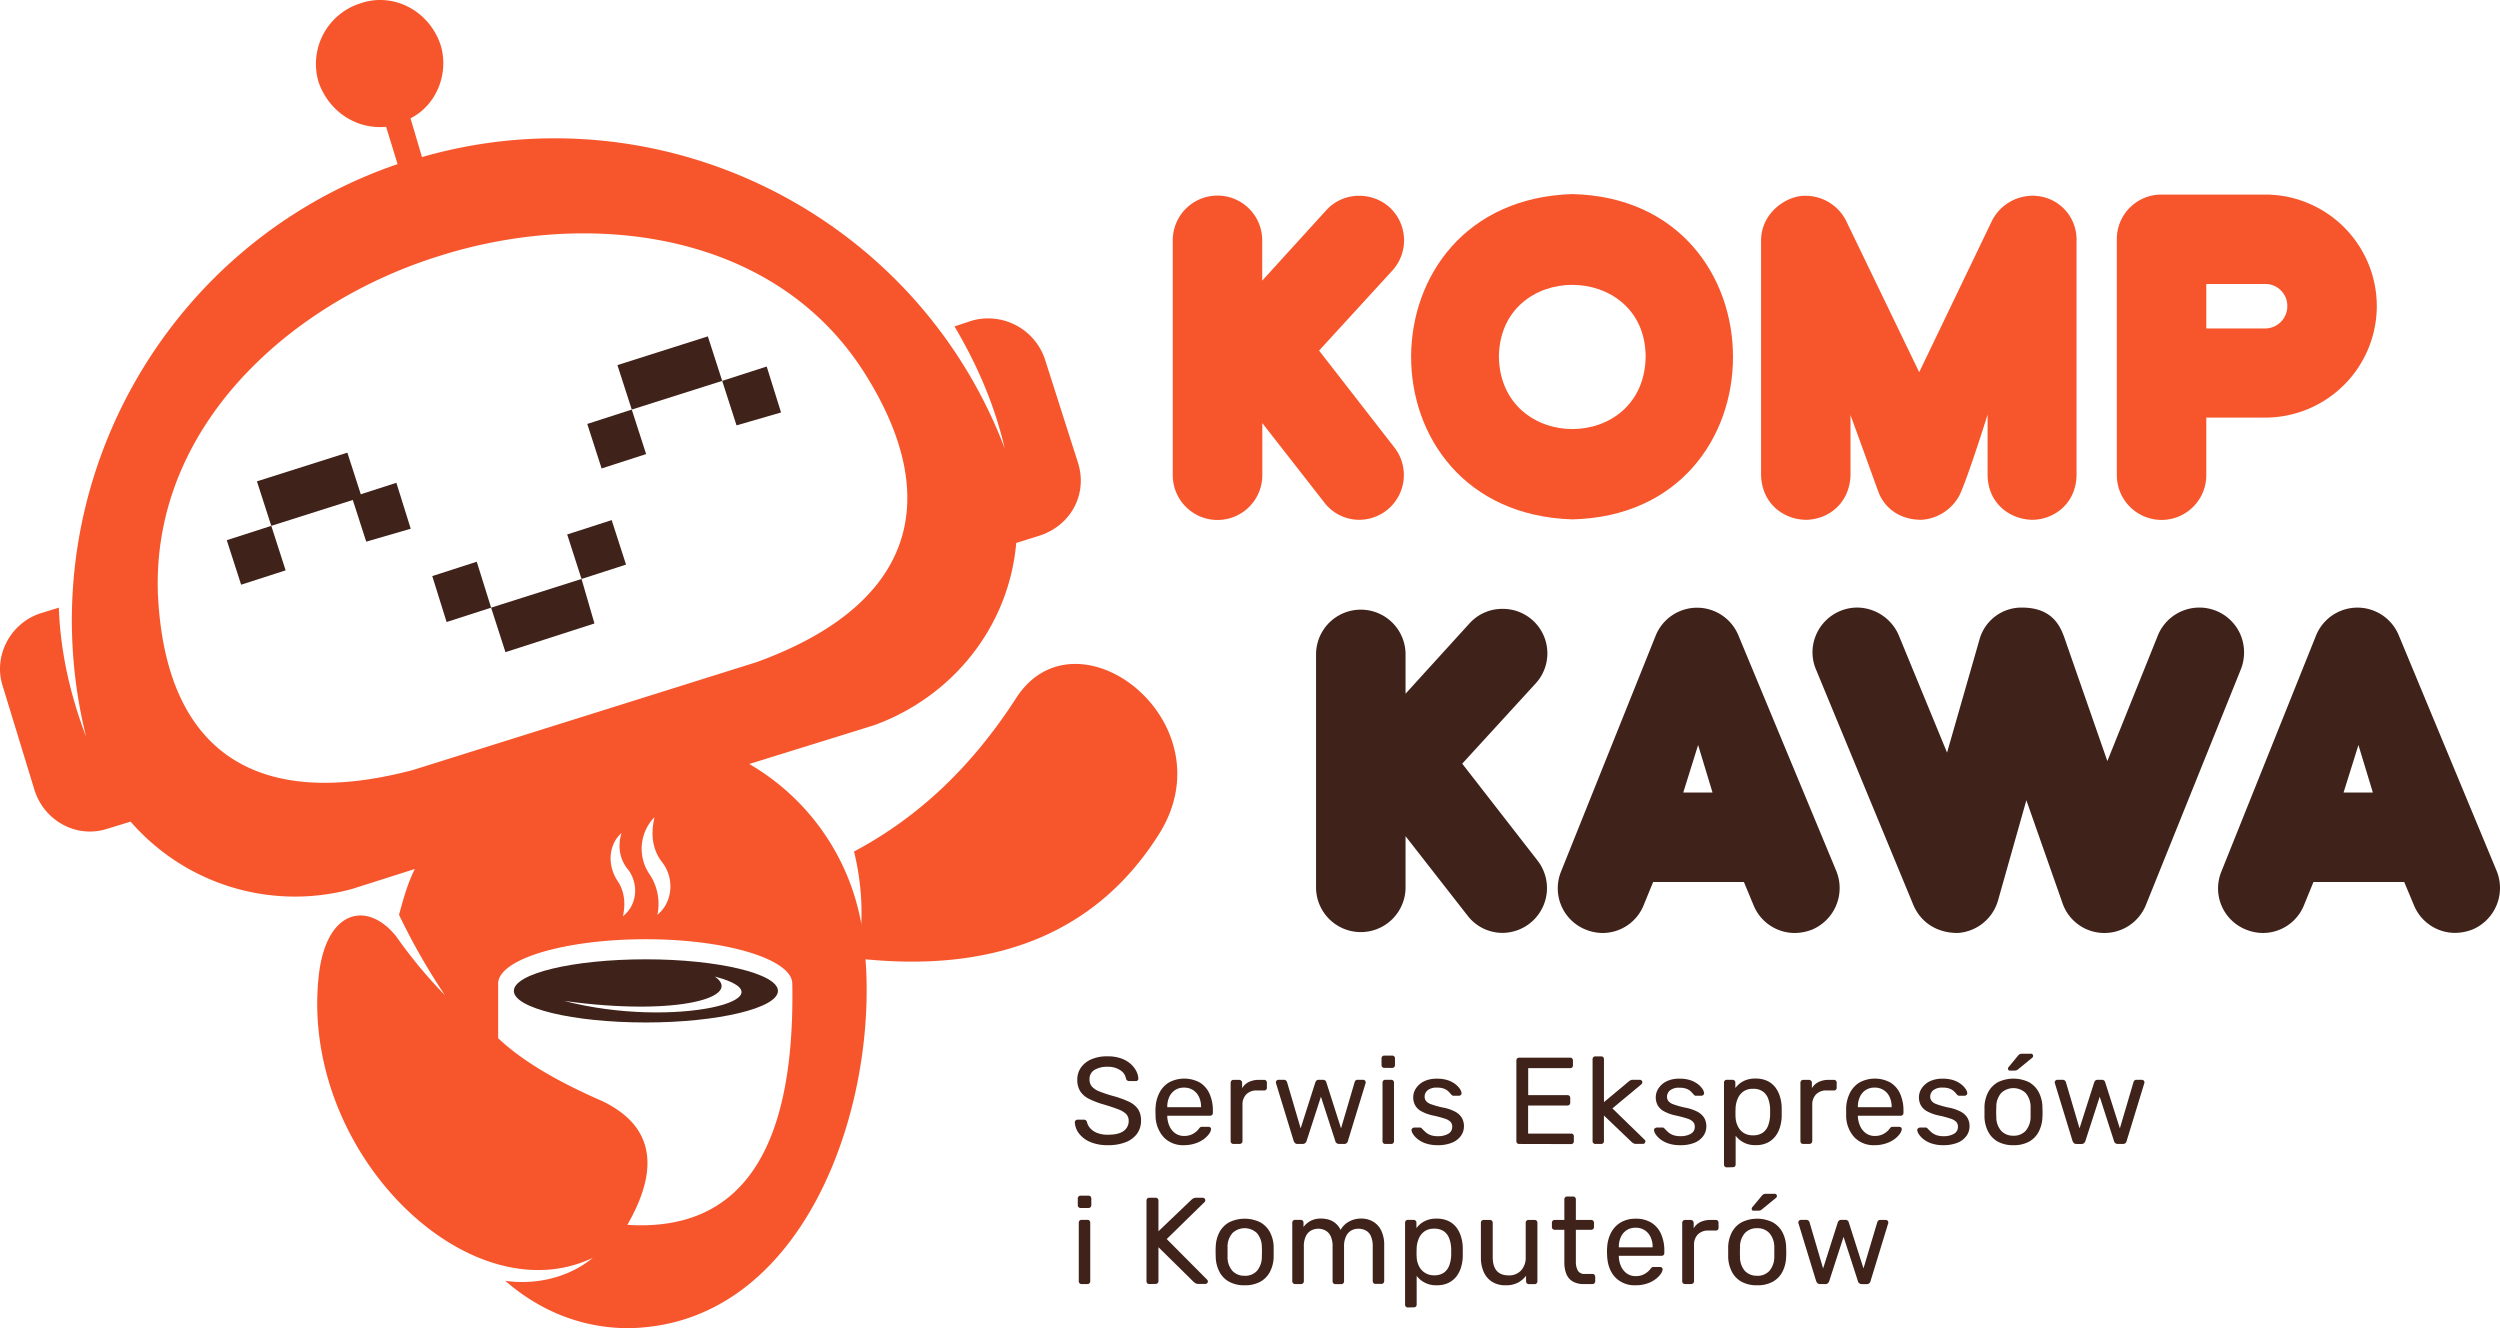
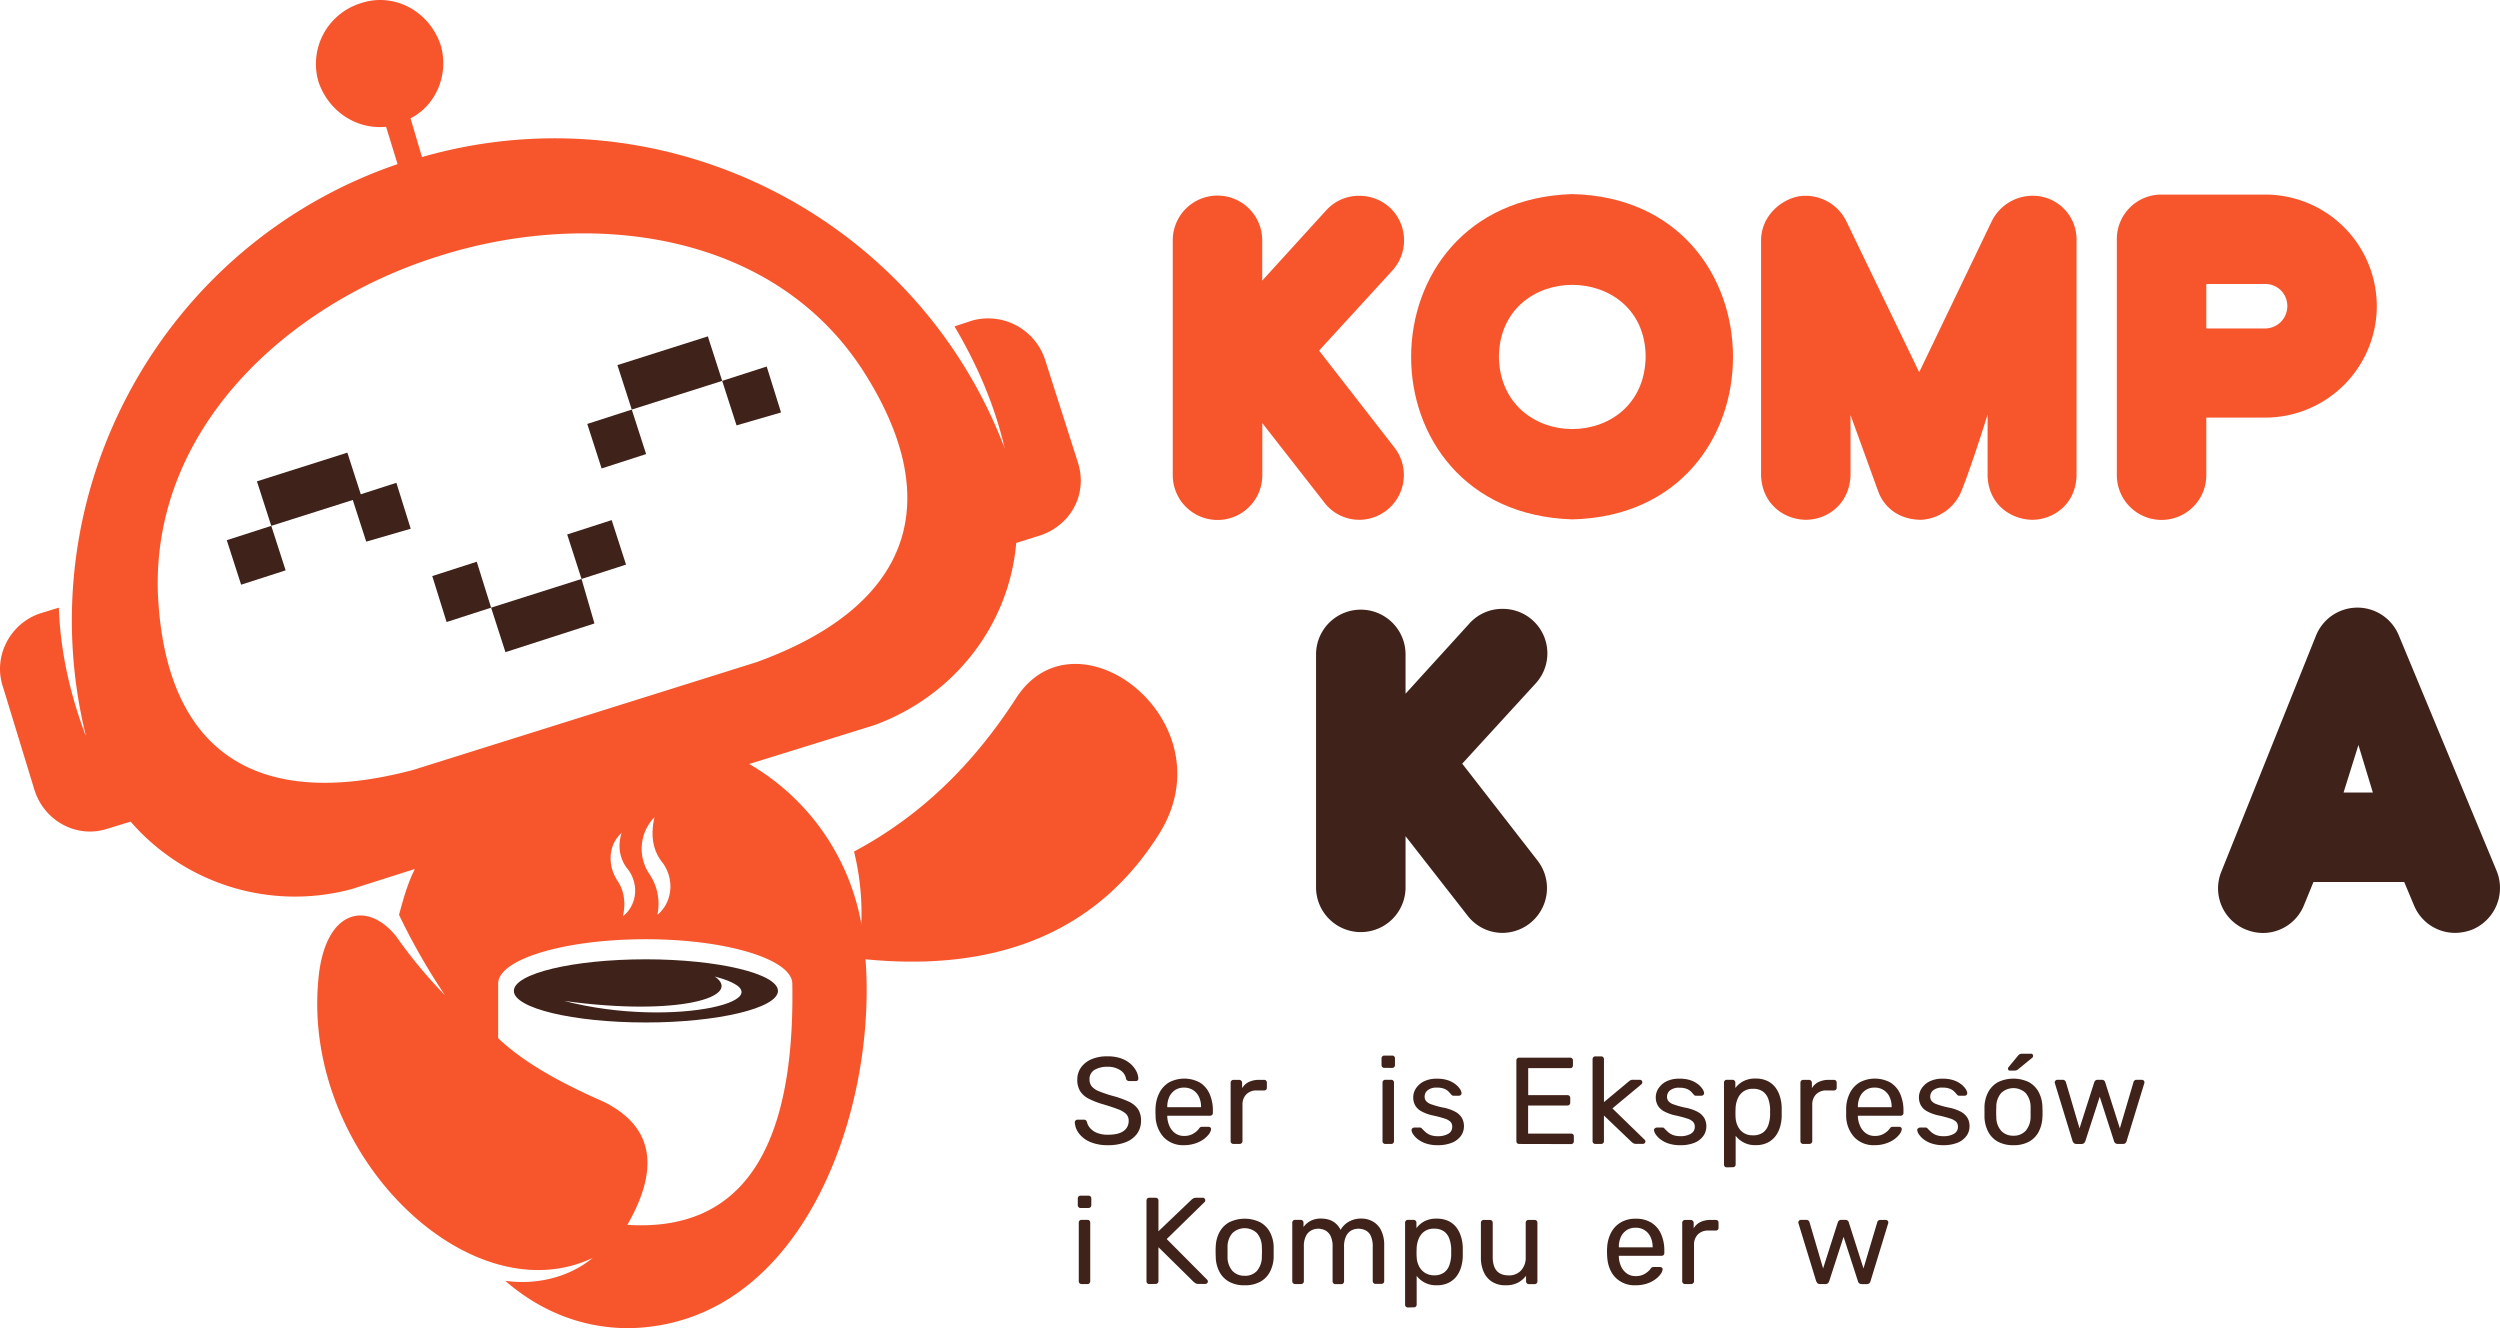
<svg xmlns="http://www.w3.org/2000/svg" viewBox="0 0 1068 567.41">
  <defs>
    <style>.cls-1{fill:#f7562c;}.cls-2{fill:#3f2219;}</style>
  </defs>
  <title>1Asset 1</title>
  <g id="Layer_2" data-name="Layer 2">
    <g id="Layer_1-2" data-name="Layer 1">
      <path class="cls-1" d="M580.72,222.06a18.77,18.77,0,0,1-15-7.43l-26.46-33.88V203A19.11,19.11,0,0,1,501,203V102.66a19.11,19.11,0,0,1,38.22,0v17.22L566.59,89.8a18.83,18.83,0,0,1,14.13-6.16,19.39,19.39,0,0,1,12.87,4.89,19.17,19.17,0,0,1,1.27,27l-31.35,34.24,32.25,41.49a19.13,19.13,0,0,1-15,30.8Z" transform="translate(0 0)" />
      <path class="cls-1" d="M740.34,152.49c0,34.24-22.82,68.3-68.66,69.39-46-1.45-69-35.51-68.85-69.76.18-33.88,23-67.76,68.85-69.21C717.52,84,740.34,118.24,740.34,152.49Zm-68.66-30.8c-15.58,0-31.17,10.32-31.35,30.8.37,20.47,15.95,30.8,31.35,30.8,15.58,0,31-10.33,31.34-30.8C703,132,687.26,121.69,671.68,121.69Z" transform="translate(0 0)" />
      <path class="cls-1" d="M887.1,102.84V203.22c-.37,12.32-10,18.84-19,18.84-9.06-.18-18.66-6.52-19-18.84V177.13c-6.89,21.92-11,32.61-12,34.42a19.76,19.76,0,0,1-16.31,10.51c-7.6,0-14.31-3.44-17.75-10.51-.54-1.09-4.17-11.41-12.5-34.24v25.91c-.55,12.32-10,18.84-19.21,18.84-9.06-.18-18.48-6.52-19-18.84V102.84c0-12,10.87-19.2,18.66-19.2a19.44,19.44,0,0,1,17.76,10.87L819.88,159l31-64.5a19.49,19.49,0,0,1,17.39-10.87A18.67,18.67,0,0,1,887.1,102.84Z" transform="translate(0 0)" />
      <path class="cls-1" d="M1015.37,130.75a47.71,47.71,0,0,1-47.65,47.65H942.53V203a19.11,19.11,0,0,1-38.22,0V102.12a19,19,0,0,1,19-19h44.39A47.71,47.71,0,0,1,1015.37,130.75Zm-47.65-9.43H942.53v19h25.19a9.51,9.51,0,0,0,9.42-9.6A9.36,9.36,0,0,0,967.72,121.32Z" transform="translate(0 0)" />
      <path class="cls-2" d="M641.9,398.53a18.81,18.81,0,0,1-15-7.43l-26.45-33.88v22.29a19.12,19.12,0,0,1-38.23,0V279.13a19.12,19.12,0,0,1,38.23,0v17.22l27.36-30.08a18.81,18.81,0,0,1,14.13-6.16A19,19,0,0,1,656,292l-31.34,34.24,32.25,41.49a19.14,19.14,0,0,1-15,30.8Z" transform="translate(0 0)" />
-       <path class="cls-2" d="M745,376.79H706.22l-4,9.78a18.92,18.92,0,0,1-17.75,12,19.64,19.64,0,0,1-7.07-1.45,19,19,0,0,1-10.51-24.82l40.41-100.74a19.08,19.08,0,0,1,35.32-.18l41.86,100.74a19.29,19.29,0,0,1-10.33,25,20.72,20.72,0,0,1-7.43,1.45,19,19,0,0,1-17.57-11.78Zm-13.41-38.23-6.16-20.29-6.34,20.29Z" transform="translate(0 0)" />
-       <path class="cls-2" d="M957.15,271.16a19.62,19.62,0,0,1,.18,14.68L916.75,386.57a19.11,19.11,0,0,1-17.76,12h-.36a18.89,18.89,0,0,1-17.57-12.86l-15.4-43.85-12.14,42.94a19.19,19.19,0,0,1-17.21,13.77c-8.34,0-15.41-4-18.85-11.78L775.79,286a18.8,18.8,0,0,1,0-14.68,19.16,19.16,0,0,1,17.58-11.77,19.51,19.51,0,0,1,17.75,11.77l20.66,50.19,13.77-48a18.6,18.6,0,0,1,18.29-13.95c13,0,16.31,8.15,17.94,12.5l18.48,53.08,21.56-53.63a19.14,19.14,0,0,1,35.33-.36Z" transform="translate(0 0)" />
      <path class="cls-2" d="M1027.08,376.79H988.31l-4,9.78a18.93,18.93,0,0,1-17.76,12,19.64,19.64,0,0,1-7.07-1.45A18.94,18.94,0,0,1,949,372.26l40.4-100.74a19.09,19.09,0,0,1,35.33-.18l41.85,100.74a19.27,19.27,0,0,1-10.33,25,20.72,20.72,0,0,1-7.43,1.45,19,19,0,0,1-17.57-11.78Zm-13.4-38.23-6.16-20.29-6.35,20.29Z" transform="translate(0 0)" />
      <path class="cls-2" d="M275.93,409.82c-31.27,0-56.41,6.13-56.41,13.49s25.14,13.49,56.41,13.49c30.66,0,56.41-6.13,56.41-13.49S306.59,409.82,275.93,409.82ZM241,427.6c49,6.75,76.65-1.84,64.38-10.42C340.31,426.38,288.19,439.87,241,427.6Z" transform="translate(0 0)" />
      <path class="cls-1" d="M170.46,390.81a276,276,0,0,0,19.62,34.34A204.67,204.67,0,0,1,169.24,400c-12.27-15.33-30.05-11.65-33.11,17.17-8,75.42,64.38,145.32,117.11,120.18-10.42,8.59-24.53,11.65-37.4,9.81,14.1,12.27,31.88,20.24,52.73,20.24,74.2-1.23,106.08-92.59,101.18-157.59,56.41,5.52,99.33-11.65,125.7-54,29.43-47.83-35.57-97.49-61.32-57.64-19,29.44-41.7,50.9-69.29,65.61a110.79,110.79,0,0,1,3.07,31.89v-1.23a99.21,99.21,0,0,0-47.83-68.06l53.34-16.56c33.73-12.26,57.64-42.31,60.71-77.87l9.81-3.07c13.49-4.29,20.85-17.78,16.55-31.27l-14.1-44.15A25.59,25.59,0,0,0,415.12,137l-7.36,2.45c9.81,16.56,17.17,33.73,21.46,52.12-38-99.95-146.55-153.91-248.95-124.47l-4.9-16.56c11-5.52,16.55-19,12.88-31.27C183.34,4.51,168-3.46,153.91,1.45a27.13,27.13,0,0,0-17.78,33.72c4.29,12.27,15.94,20.24,28.81,19l4.91,15.94C69.29,104.46,11,210.54,36.79,314.78c-6.74-17.78-11-36.18-11.65-55.19l-8,2.46C4.29,266.34-3.06,280.44,1.23,293.32l13.49,44.15C19,351,33.11,358.31,46,354L55.8,351a93,93,0,0,0,94.43,28.82l27-8.59C174.14,377.32,172.3,384.07,170.46,390.81Zm95.66.62c1.23-5.52.61-11-2.45-15.33-4.3-6.75-3.68-15.33,1.84-20.24-1.84,6.13-.62,11.65,3.06,15.94C272.86,377.94,272.25,386.52,266.12,391.43Zm14.71-.62A22.72,22.72,0,0,0,277.16,373a19.33,19.33,0,0,1,2.45-23.91c-1.84,8-.61,14.1,3.06,19C288.19,374.87,287.58,385.29,280.83,390.81Zm42.31-107.92-146.54,46c-66.84,17.78-106.08-7.36-109.15-75.42C65,181.72,124.48,129,187.63,109.37c63.77-20.24,142.87-11,181.5,49.66C405.31,216.06,387.53,259.59,323.14,282.89ZM275.93,401.24c34.34,0,62.54,8.58,62.54,19C339.7,492,316.4,526.32,268,523.26c14.1-24.53,11-42.31-10.43-52.74-19.62-8.58-34.33-17.16-44.76-27V420.24C212.77,409.82,241,401.24,275.93,401.24Z" transform="translate(0 0)" />
      <polygon class="cls-2" points="215.93 278.6 253.95 266.34 248.43 247.33 209.8 259.59 215.93 278.6" />
      <polygon class="cls-2" points="209.8 259.59 203.67 239.97 184.66 246.1 190.79 265.73 209.8 259.59" />
      <polygon class="cls-2" points="242.3 228.32 248.43 247.33 267.44 241.2 261.31 222.19 242.3 228.32" />
      <polygon class="cls-2" points="156.45 231.39 175.46 225.87 169.33 206.25 150.32 212.38 156.45 231.39" />
      <polygon class="cls-2" points="115.89 224.64 154.52 212.38 148.39 193.37 109.76 205.63 115.89 224.64" />
      <polygon class="cls-2" points="122.02 243.65 115.89 224.64 96.88 230.77 103.01 249.78 122.02 243.65" />
      <polygon class="cls-2" points="250.88 181.11 257.01 200.12 276.02 193.98 269.89 174.97 250.88 181.11" />
      <polygon class="cls-2" points="263.76 155.97 269.89 174.97 308.52 162.71 302.39 143.7 263.76 155.97" />
      <polygon class="cls-2" points="308.52 162.71 314.65 181.72 333.66 176.2 327.53 156.58 308.52 162.71" />
      <path class="cls-2" d="M473.38,489.22a18.81,18.81,0,0,1-7.69-1.39,11.72,11.72,0,0,1-4.76-3.63,8.5,8.5,0,0,1-1.77-4.77,1,1,0,0,1,.35-.76,1.1,1.1,0,0,1,.81-.35H463a1.3,1.3,0,0,1,.95.32,1.57,1.57,0,0,1,.42.74,5.72,5.72,0,0,0,1.29,2.5,7.65,7.65,0,0,0,2.89,2.05,12.07,12.07,0,0,0,4.82.82q4.53,0,6.67-1.61a5.1,5.1,0,0,0,2.13-4.29,4.06,4.06,0,0,0-1.13-3,10,10,0,0,0-3.45-2q-2.33-.9-6-2a35.78,35.78,0,0,1-6.37-2.42,9.63,9.63,0,0,1-3.77-3.27,9.13,9.13,0,0,1-1.23-4.95,8.84,8.84,0,0,1,1.52-5.08,10.5,10.5,0,0,1,4.4-3.56,16.82,16.82,0,0,1,7-1.31,17.28,17.28,0,0,1,5.71.86,12.33,12.33,0,0,1,4.09,2.32,10.71,10.71,0,0,1,2.47,3.11,7.85,7.85,0,0,1,.9,3.24,1.13,1.13,0,0,1-.27.71,1,1,0,0,1-.84.34h-2.79a1.59,1.59,0,0,1-.76-.21,1.34,1.34,0,0,1-.61-.79,5.32,5.32,0,0,0-2.42-3.63,9.39,9.39,0,0,0-5.48-1.48,10.47,10.47,0,0,0-5.56,1.32,4.49,4.49,0,0,0-2.13,4.11,4.43,4.43,0,0,0,1,3,8.1,8.1,0,0,0,3.16,2.08,54.42,54.42,0,0,0,5.64,1.9,42,42,0,0,1,6.9,2.45,9.66,9.66,0,0,1,4,3.21,8.65,8.65,0,0,1,1.29,4.92,9.25,9.25,0,0,1-1.74,5.67,10.83,10.83,0,0,1-4.87,3.58A20.19,20.19,0,0,1,473.38,489.22Z" transform="translate(0 0)" />
      <path class="cls-2" d="M505.82,489.22a11.4,11.4,0,0,1-8.63-3.34,13.78,13.78,0,0,1-3.53-9.14c0-.45-.05-1-.05-1.76s0-1.31.05-1.77a15.37,15.37,0,0,1,1.74-6.55,10.88,10.88,0,0,1,4.18-4.35,13.93,13.93,0,0,1,13,.16,10.71,10.71,0,0,1,4.13,4.79,17.3,17.3,0,0,1,1.43,7.27v.9a1.15,1.15,0,0,1-.35.89,1.24,1.24,0,0,1-.87.32H498.66v.47a11.07,11.07,0,0,0,.95,4,7.47,7.47,0,0,0,2.42,3,6.27,6.27,0,0,0,3.79,1.16,7.5,7.5,0,0,0,3.16-.58,8.29,8.29,0,0,0,2.06-1.29,8,8,0,0,0,1.05-1.08,2.68,2.68,0,0,1,.74-.82,2,2,0,0,1,.84-.13h2.53a1.32,1.32,0,0,1,.87.29.9.9,0,0,1,.29.82,4.24,4.24,0,0,1-.84,1.92,10.49,10.49,0,0,1-2.27,2.24,12.78,12.78,0,0,1-3.58,1.81A15,15,0,0,1,505.82,489.22ZM498.66,473h14.43v-.15a9.79,9.79,0,0,0-.87-4.22,7,7,0,0,0-2.5-2.92,6.91,6.91,0,0,0-3.9-1.08,6.77,6.77,0,0,0-3.87,1.08,7,7,0,0,0-2.45,2.92,10.09,10.09,0,0,0-.84,4.22Z" transform="translate(0 0)" />
      <path class="cls-2" d="M526.94,488.7a1.22,1.22,0,0,1-.87-.34,1.18,1.18,0,0,1-.34-.87V462.58a1.28,1.28,0,0,1,.34-.9,1.16,1.16,0,0,1,.87-.37h2.42a1.25,1.25,0,0,1,.9.37,1.22,1.22,0,0,1,.37.9v2.31a6.7,6.7,0,0,1,2.9-2.68,10,10,0,0,1,4.42-.9h2.11a1.09,1.09,0,0,1,.84.35,1.2,1.2,0,0,1,.31.86v2.16a1.16,1.16,0,0,1-.31.85,1.13,1.13,0,0,1-.84.31H536.9a6,6,0,0,0-4.48,1.66,6.14,6.14,0,0,0-1.63,4.5v15.49a1.16,1.16,0,0,1-.37.87,1.32,1.32,0,0,1-.9.34Z" transform="translate(0 0)" />
-       <path class="cls-2" d="M554.33,488.7a1.55,1.55,0,0,1-1.06-.34,3,3,0,0,1-.63-1l-7.48-24.44a1.34,1.34,0,0,1-.1-.52,1,1,0,0,1,.34-.79,1.1,1.1,0,0,1,.76-.32h2.32a1.22,1.22,0,0,1,.9.32,1.78,1.78,0,0,1,.42.58l5.84,19.85,6.27-19.64a1.85,1.85,0,0,1,.45-.74,1.36,1.36,0,0,1,1-.37h1.79a1.46,1.46,0,0,1,1.05.37,1.29,1.29,0,0,1,.42.74l6.27,19.64,5.84-19.85a1.24,1.24,0,0,1,.37-.58,1.22,1.22,0,0,1,.9-.32h2.32a1.1,1.1,0,0,1,.79.32,1.06,1.06,0,0,1,.31.79,1.34,1.34,0,0,1-.1.52l-7.48,24.44a1.86,1.86,0,0,1-.56,1,1.71,1.71,0,0,1-1.13.34h-2a1.83,1.83,0,0,1-1.13-.34,1.74,1.74,0,0,1-.61-1l-6.11-18.85-6.11,18.85a2.09,2.09,0,0,1-.63,1,1.84,1.84,0,0,1-1.16.34Z" transform="translate(0 0)" />
      <path class="cls-2" d="M591.4,456.2a1.16,1.16,0,0,1-1.21-1.21v-2.84a1.16,1.16,0,0,1,1.21-1.21h3.32a1.16,1.16,0,0,1,1.21,1.21V455a1.16,1.16,0,0,1-1.21,1.21Zm.42,32.5a1.16,1.16,0,0,1-1.21-1.21v-25a1.18,1.18,0,0,1,1.21-1.21h2.53a1.09,1.09,0,0,1,.84.35,1.2,1.2,0,0,1,.32.86v25a1.24,1.24,0,0,1-.32.87,1.11,1.11,0,0,1-.84.34Z" transform="translate(0 0)" />
      <path class="cls-2" d="M614.15,489.22a15.39,15.39,0,0,1-5-.73,11.59,11.59,0,0,1-3.43-1.79,9,9,0,0,1-2-2.11,4,4,0,0,1-.71-1.69.93.93,0,0,1,.37-.89,1.4,1.4,0,0,1,.84-.32h2.32a1.37,1.37,0,0,1,.5.08,1.79,1.79,0,0,1,.5.45c.45.49,1,1,1.52,1.48a7.12,7.12,0,0,0,2.08,1.21,8.89,8.89,0,0,0,3.09.47,8.53,8.53,0,0,0,4.42-1,3.29,3.29,0,0,0,1.74-3,3.06,3.06,0,0,0-.71-2.11,6.14,6.14,0,0,0-2.53-1.42,45.38,45.38,0,0,0-5-1.32,18.27,18.27,0,0,1-5-1.82,6.6,6.6,0,0,1-2.63-2.58,7.12,7.12,0,0,1-.79-3.39,6.93,6.93,0,0,1,1.15-3.77,8.74,8.74,0,0,1,3.4-3,12.15,12.15,0,0,1,5.61-1.15,14.16,14.16,0,0,1,4.69.68,10.78,10.78,0,0,1,3.21,1.71,9,9,0,0,1,1.9,2,4,4,0,0,1,.68,1.68,1,1,0,0,1-.32.87,1.18,1.18,0,0,1-.84.35H621a1.13,1.13,0,0,1-.61-.16,3.75,3.75,0,0,1-.44-.37,14,14,0,0,0-1.24-1.37,5.64,5.64,0,0,0-1.84-1.13,8.23,8.23,0,0,0-3-.45,6,6,0,0,0-3.95,1.11,3.47,3.47,0,0,0-1.32,2.79,3,3,0,0,0,.58,1.79,4.92,4.92,0,0,0,2.21,1.42,38,38,0,0,0,4.85,1.37,18.29,18.29,0,0,1,5.48,1.84,7.34,7.34,0,0,1,2.84,2.69,7.2,7.2,0,0,1,.84,3.53,6.92,6.92,0,0,1-1.29,4.05,8.66,8.66,0,0,1-3.79,2.93A15.83,15.83,0,0,1,614.15,489.22Z" transform="translate(0 0)" />
      <path class="cls-2" d="M649,488.7a1.18,1.18,0,0,1-.89-.34,1.24,1.24,0,0,1-.32-.87V453.1a1.33,1.33,0,0,1,.32-.93,1.18,1.18,0,0,1,.89-.34h21.75a1.19,1.19,0,0,1,.9.34,1.32,1.32,0,0,1,.31.93v2a1.21,1.21,0,0,1-.31.89,1.22,1.22,0,0,1-.9.32h-17.9v11.53h16.75a1.15,1.15,0,0,1,.89.35,1.29,1.29,0,0,1,.32.92v1.95a1.2,1.2,0,0,1-.32.86,1.15,1.15,0,0,1-.89.35H652.81v12h18.32a1.11,1.11,0,0,1,1.22,1.21v2.06a1.24,1.24,0,0,1-.32.87,1.19,1.19,0,0,1-.9.34Z" transform="translate(0 0)" />
      <path class="cls-2" d="M681.56,488.7a1.22,1.22,0,0,1-.87-.34,1.18,1.18,0,0,1-.34-.87v-35a1.16,1.16,0,0,1,1.21-1.21H684a1.18,1.18,0,0,1,.87.34,1.22,1.22,0,0,1,.34.87v18.33l10.37-8.64a6.33,6.33,0,0,1,1-.71,2.42,2.42,0,0,1,1.13-.19h2.79a1.09,1.09,0,0,1,1.11,1.11,1.15,1.15,0,0,1-.13.47,1.62,1.62,0,0,1-.5.53l-12.17,10.11,13.48,13.11c.42.36.63.67.63.95a1.06,1.06,0,0,1-.31.79,1.09,1.09,0,0,1-.79.32H699.1a2.62,2.62,0,0,1-1.16-.19,4.85,4.85,0,0,1-1-.71l-11.74-11.22v10.91A1.16,1.16,0,0,1,684,488.7Z" transform="translate(0 0)" />
      <path class="cls-2" d="M717.74,489.22a15.39,15.39,0,0,1-5-.73,11.59,11.59,0,0,1-3.43-1.79,9,9,0,0,1-2-2.11,4,4,0,0,1-.71-1.69A.91.91,0,0,1,707,482a1.4,1.4,0,0,1,.84-.32h2.32a1.37,1.37,0,0,1,.5.08,1.79,1.79,0,0,1,.5.45c.45.49,1,1,1.52,1.48a7.12,7.12,0,0,0,2.08,1.21,8.83,8.83,0,0,0,3.08.47,8.54,8.54,0,0,0,4.43-1,3.29,3.29,0,0,0,1.74-3,3,3,0,0,0-.72-2.11,6,6,0,0,0-2.52-1.42,45.38,45.38,0,0,0-5-1.32,18.15,18.15,0,0,1-5-1.82,6.69,6.69,0,0,1-2.64-2.58,7.24,7.24,0,0,1-.79-3.39,6.94,6.94,0,0,1,1.16-3.77,8.67,8.67,0,0,1,3.4-3,12.15,12.15,0,0,1,5.61-1.15,14.16,14.16,0,0,1,4.69.68,10.9,10.9,0,0,1,3.21,1.71,8.73,8.73,0,0,1,1.89,2,4.07,4.07,0,0,1,.69,1.68,1,1,0,0,1-.32.87,1.18,1.18,0,0,1-.84.35h-2.21A1.13,1.13,0,0,1,724,468a2.61,2.61,0,0,1-.44-.37,14,14,0,0,0-1.24-1.37,5.58,5.58,0,0,0-1.85-1.13,8.14,8.14,0,0,0-3-.45,6,6,0,0,0-4,1.11,3.47,3.47,0,0,0-1.32,2.79,3,3,0,0,0,.58,1.79,4.86,4.86,0,0,0,2.21,1.42,38,38,0,0,0,4.85,1.37,18.12,18.12,0,0,1,5.47,1.84,7.3,7.3,0,0,1,2.85,2.69,7.2,7.2,0,0,1,.84,3.53,6.92,6.92,0,0,1-1.29,4.05,8.66,8.66,0,0,1-3.79,2.93A15.83,15.83,0,0,1,717.74,489.22Z" transform="translate(0 0)" />
      <path class="cls-2" d="M737.7,498.7a1.16,1.16,0,0,1-1.21-1.21v-35a1.14,1.14,0,0,1,.34-.86,1.18,1.18,0,0,1,.87-.35h2.43a1.18,1.18,0,0,1,.86.35,1.15,1.15,0,0,1,.35.86v2.32a10.1,10.1,0,0,1,3.37-2.9,10.83,10.83,0,0,1,5.26-1.15,11.48,11.48,0,0,1,5,1,9.35,9.35,0,0,1,3.43,2.74,12.2,12.2,0,0,1,2,4,16.79,16.79,0,0,1,.74,4.73c0,.57,0,1.16,0,1.8s0,1.22,0,1.79a16.93,16.93,0,0,1-.74,4.71,12,12,0,0,1-2,3.95A9.89,9.89,0,0,1,755,488.2a11.34,11.34,0,0,1-5,1,10.26,10.26,0,0,1-8.53-4v12.22a1.24,1.24,0,0,1-.31.87,1.17,1.17,0,0,1-.9.34ZM748.87,485a6.94,6.94,0,0,0,4.29-1.19,6.65,6.65,0,0,0,2.24-3.1,14.49,14.49,0,0,0,.79-4.14c0-1,0-2,0-3a14.55,14.55,0,0,0-.79-4.14,6.65,6.65,0,0,0-2.24-3.1,6.94,6.94,0,0,0-4.29-1.19,6.83,6.83,0,0,0-4.19,1.21,7.26,7.26,0,0,0-2.37,3.08,11.71,11.71,0,0,0-.87,3.82c0,.56-.05,1.23-.05,2s0,1.46.05,2.06a9.46,9.46,0,0,0,.87,3.63,7.22,7.22,0,0,0,2.45,2.95A7,7,0,0,0,748.87,485Z" transform="translate(0 0)" />
      <path class="cls-2" d="M770.35,488.7a1.22,1.22,0,0,1-.87-.34,1.18,1.18,0,0,1-.34-.87V462.58a1.28,1.28,0,0,1,.34-.9,1.16,1.16,0,0,1,.87-.37h2.43a1.24,1.24,0,0,1,.89.37,1.22,1.22,0,0,1,.37.9v2.31a6.7,6.7,0,0,1,2.9-2.68,10,10,0,0,1,4.42-.9h2.11a1.09,1.09,0,0,1,.84.35,1.2,1.2,0,0,1,.32.86v2.16a1.16,1.16,0,0,1-.32.85,1.13,1.13,0,0,1-.84.31h-3.16a6,6,0,0,0-4.48,1.66,6.14,6.14,0,0,0-1.63,4.5v15.49a1.16,1.16,0,0,1-.37.87,1.32,1.32,0,0,1-.9.34Z" transform="translate(0 0)" />
      <path class="cls-2" d="M800.85,489.22a11.41,11.41,0,0,1-8.64-3.34,13.78,13.78,0,0,1-3.53-9.14c0-.45,0-1,0-1.76s0-1.31,0-1.77a15.37,15.37,0,0,1,1.74-6.55,10.88,10.88,0,0,1,4.18-4.35,13.93,13.93,0,0,1,13,.16,10.71,10.71,0,0,1,4.13,4.79,17.3,17.3,0,0,1,1.43,7.27v.9a1.15,1.15,0,0,1-.35.89,1.2,1.2,0,0,1-.86.32H793.68v.47a11.07,11.07,0,0,0,1,4,7.47,7.47,0,0,0,2.42,3,6.28,6.28,0,0,0,3.8,1.16,7.48,7.48,0,0,0,3.15-.58,8.29,8.29,0,0,0,2.06-1.29,8,8,0,0,0,1.05-1.08,2.68,2.68,0,0,1,.74-.82,2,2,0,0,1,.84-.13h2.53a1.32,1.32,0,0,1,.87.29.9.9,0,0,1,.29.82,4.24,4.24,0,0,1-.84,1.92,10.49,10.49,0,0,1-2.27,2.24,12.78,12.78,0,0,1-3.58,1.81A14.94,14.94,0,0,1,800.85,489.22ZM793.68,473h14.43v-.15a9.79,9.79,0,0,0-.87-4.22,6.76,6.76,0,0,0-6.39-4,6.59,6.59,0,0,0-6.32,4,9.94,9.94,0,0,0-.85,4.22Z" transform="translate(0 0)" />
      <path class="cls-2" d="M830.23,489.22a15.39,15.39,0,0,1-5.05-.73,11.4,11.4,0,0,1-3.42-1.79,8.89,8.89,0,0,1-2-2.11,4,4,0,0,1-.71-1.69.93.93,0,0,1,.37-.89,1.4,1.4,0,0,1,.84-.32h2.32a1.37,1.37,0,0,1,.5.08,1.79,1.79,0,0,1,.5.45c.45.49,1,1,1.52,1.48a7,7,0,0,0,2.09,1.21,8.79,8.79,0,0,0,3.08.47,8.53,8.53,0,0,0,4.42-1,3.29,3.29,0,0,0,1.74-3,3.06,3.06,0,0,0-.71-2.11,6.14,6.14,0,0,0-2.53-1.42,45.38,45.38,0,0,0-5-1.32,18.27,18.27,0,0,1-5-1.82,6.6,6.6,0,0,1-2.63-2.58,7.12,7.12,0,0,1-.79-3.39,6.93,6.93,0,0,1,1.15-3.77,8.74,8.74,0,0,1,3.4-3,12.15,12.15,0,0,1,5.61-1.15,14.12,14.12,0,0,1,4.69.68,10.78,10.78,0,0,1,3.21,1.71,9,9,0,0,1,1.9,2,3.9,3.9,0,0,1,.68,1.68,1,1,0,0,1-.32.87,1.18,1.18,0,0,1-.84.35h-2.21a1.13,1.13,0,0,1-.61-.16,3.75,3.75,0,0,1-.44-.37,12.8,12.8,0,0,0-1.24-1.37,5.64,5.64,0,0,0-1.84-1.13,8.23,8.23,0,0,0-3-.45,6,6,0,0,0-4,1.11,3.47,3.47,0,0,0-1.32,2.79,3,3,0,0,0,.58,1.79,4.92,4.92,0,0,0,2.21,1.42,38,38,0,0,0,4.85,1.37,18.29,18.29,0,0,1,5.48,1.84,7.34,7.34,0,0,1,2.84,2.69,7.2,7.2,0,0,1,.84,3.53,6.92,6.92,0,0,1-1.29,4.05,8.66,8.66,0,0,1-3.79,2.93A15.83,15.83,0,0,1,830.23,489.22Z" transform="translate(0 0)" />
      <path class="cls-2" d="M860.15,489.22a13.35,13.35,0,0,1-6.69-1.52,10.3,10.3,0,0,1-4.11-4.24,14.63,14.63,0,0,1-1.58-6.19c0-.6,0-1.36,0-2.29s0-1.68,0-2.24a14.26,14.26,0,0,1,1.61-6.21,10.48,10.48,0,0,1,4.13-4.22,15.24,15.24,0,0,1,13.27,0,10.57,10.57,0,0,1,4.14,4.22,14.26,14.26,0,0,1,1.6,6.21c0,.56.06,1.31.06,2.24s0,1.69-.06,2.29a14.49,14.49,0,0,1-1.58,6.19,10.24,10.24,0,0,1-4.11,4.24A13.34,13.34,0,0,1,860.15,489.22Zm0-4.05a6.79,6.79,0,0,0,5.21-2.08,9.16,9.16,0,0,0,2.11-6.08c0-.53,0-1.2,0-2s0-1.48,0-2a9.18,9.18,0,0,0-2.11-6.08,7.6,7.6,0,0,0-10.45,0,8.82,8.82,0,0,0-2.08,6.08q-.06.79-.06,2c0,.8,0,1.47.06,2a8.8,8.8,0,0,0,2.08,6.08A6.86,6.86,0,0,0,860.15,485.17Zm-1.48-27.81a.74.74,0,0,1-.84-.84.93.93,0,0,1,.26-.68L862,451.1a3.1,3.1,0,0,1,.84-.77,2.66,2.66,0,0,1,1.11-.18h3.58a.88.88,0,0,1,1,1,.89.89,0,0,1-.26.63l-6.11,5a2.14,2.14,0,0,1-.79.48,3.59,3.59,0,0,1-.95.1Z" transform="translate(0 0)" />
      <path class="cls-2" d="M887,488.7a1.54,1.54,0,0,1-1-.34,2.68,2.68,0,0,1-.63-1l-7.48-24.44a1.35,1.35,0,0,1-.11-.52,1,1,0,0,1,.35-.79,1.1,1.1,0,0,1,.76-.32h2.32a1.21,1.21,0,0,1,.89.32,1.78,1.78,0,0,1,.42.58l5.85,19.85,6.27-19.64a1.93,1.93,0,0,1,.44-.74,1.36,1.36,0,0,1,1-.37h1.79a1.47,1.47,0,0,1,1.06.37,1.41,1.41,0,0,1,.42.74l6.26,19.64,5.85-19.85a1.17,1.17,0,0,1,.37-.58,1.21,1.21,0,0,1,.89-.32H915a1.09,1.09,0,0,1,1.11,1.11,1.35,1.35,0,0,1-.11.52l-7.48,24.44a1.85,1.85,0,0,1-.55,1,1.71,1.71,0,0,1-1.13.34H904.8a1.87,1.87,0,0,1-1.13-.34,1.68,1.68,0,0,1-.6-1L897,468.53l-6.11,18.85a2.09,2.09,0,0,1-.63,1,1.86,1.86,0,0,1-1.16.34Z" transform="translate(0 0)" />
      <path class="cls-2" d="M461.64,516.05a1.16,1.16,0,0,1-1.21-1.21V512a1.15,1.15,0,0,1,.34-.87,1.18,1.18,0,0,1,.87-.35H465a1.18,1.18,0,0,1,1.21,1.22v2.84a1.22,1.22,0,0,1-.34.87,1.18,1.18,0,0,1-.87.34Zm.42,32.49a1.16,1.16,0,0,1-1.21-1.21v-25a1.16,1.16,0,0,1,1.21-1.21h2.53a1.08,1.08,0,0,1,.84.34,1.24,1.24,0,0,1,.32.87v25a1.24,1.24,0,0,1-.32.87,1.08,1.08,0,0,1-.84.34Z" transform="translate(0 0)" />
      <path class="cls-2" d="M491,548.54a1.15,1.15,0,0,1-.9-.34,1.24,1.24,0,0,1-.32-.87V512.94a1.32,1.32,0,0,1,.32-.92,1.15,1.15,0,0,1,.9-.34h2.63a1.17,1.17,0,0,1,1.26,1.26V526L509,512.52a4.51,4.51,0,0,1,.71-.52,2.45,2.45,0,0,1,1.35-.32h2.84a1.08,1.08,0,0,1,1,1.05,1.09,1.09,0,0,1-.21.69l-16.27,15.9,17.33,17.43a1.15,1.15,0,0,1,.26.74,1.08,1.08,0,0,1-1,1h-3a2.29,2.29,0,0,1-1.37-.34l-.69-.5-15.06-14.85v14.48a1.18,1.18,0,0,1-.34.87,1.25,1.25,0,0,1-.92.34Z" transform="translate(0 0)" />
      <path class="cls-2" d="M531.74,549.07a13.35,13.35,0,0,1-6.69-1.53,10.24,10.24,0,0,1-4.11-4.24,14.44,14.44,0,0,1-1.58-6.18c0-.6-.05-1.36-.05-2.3s0-1.67.05-2.23a14.17,14.17,0,0,1,1.61-6.22,10.46,10.46,0,0,1,4.13-4.21,15.15,15.15,0,0,1,13.27,0,10.54,10.54,0,0,1,4.14,4.21,14.3,14.3,0,0,1,1.6,6.22c0,.56,0,1.3,0,2.23s0,1.7,0,2.3a14.44,14.44,0,0,1-1.58,6.18,10.24,10.24,0,0,1-4.11,4.24A13.34,13.34,0,0,1,531.74,549.07Zm0-4.05a6.83,6.83,0,0,0,5.21-2.08,9.18,9.18,0,0,0,2.11-6.09c0-.52.05-1.19.05-2s0-1.47-.05-2a9.16,9.16,0,0,0-2.11-6.08,7.6,7.6,0,0,0-10.45,0,8.85,8.85,0,0,0-2.09,6.08c0,.53,0,1.19,0,2s0,1.48,0,2a8.88,8.88,0,0,0,2.09,6.09A6.9,6.9,0,0,0,531.74,545Z" transform="translate(0 0)" />
      <path class="cls-2" d="M553.27,548.54a1.14,1.14,0,0,1-.86-.34,1.18,1.18,0,0,1-.35-.87v-25a1.18,1.18,0,0,1,.35-.87,1.14,1.14,0,0,1,.86-.34h2.37a1.16,1.16,0,0,1,.87.34,1.18,1.18,0,0,1,.35.87v1.84a9,9,0,0,1,3-2.6,9.34,9.34,0,0,1,4.42-1q6,0,8.43,4.85a8.94,8.94,0,0,1,3.53-3.53,10.44,10.44,0,0,1,5.27-1.32,9.86,9.86,0,0,1,5,1.27,8.78,8.78,0,0,1,3.53,3.81,14.16,14.16,0,0,1,1.29,6.4v15.22a1.16,1.16,0,0,1-1.21,1.21h-2.48a1.14,1.14,0,0,1-.86-.34,1.18,1.18,0,0,1-.35-.87V532.59a10.57,10.57,0,0,0-.84-4.64,5,5,0,0,0-2.26-2.37,7.19,7.19,0,0,0-3.11-.68,6.46,6.46,0,0,0-2.79.68A5.43,5.43,0,0,0,575.1,528a9.82,9.82,0,0,0-.92,4.64v14.74a1.16,1.16,0,0,1-1.21,1.21H570.5a1.15,1.15,0,0,1-.87-.34,1.18,1.18,0,0,1-.35-.87V532.59a10,10,0,0,0-.89-4.64,5.27,5.27,0,0,0-2.32-2.37,6.93,6.93,0,0,0-3-.68,6.5,6.5,0,0,0-2.79.68,5.36,5.36,0,0,0-2.34,2.37,9.53,9.53,0,0,0-.93,4.58v14.8a1.16,1.16,0,0,1-1.21,1.21Z" transform="translate(0 0)" />
      <path class="cls-2" d="M601.46,558.55a1.16,1.16,0,0,1-1.21-1.21v-35a1.16,1.16,0,0,1,1.21-1.21h2.42a1.18,1.18,0,0,1,1.22,1.21v2.32a10,10,0,0,1,3.37-2.9,10.83,10.83,0,0,1,5.26-1.16,11.62,11.62,0,0,1,5,1,9.46,9.46,0,0,1,3.43,2.74,12.41,12.41,0,0,1,2,4,16.91,16.91,0,0,1,.74,4.74c0,.56,0,1.16,0,1.79s0,1.23,0,1.79a17.06,17.06,0,0,1-.74,4.72,12.1,12.1,0,0,1-2,3.95,9.75,9.75,0,0,1-3.43,2.73,11.2,11.2,0,0,1-5,1,10.26,10.26,0,0,1-8.53-4v12.22a1.24,1.24,0,0,1-.31.87,1.17,1.17,0,0,1-.9.34Zm11.17-13.74a6.94,6.94,0,0,0,4.29-1.19,6.68,6.68,0,0,0,2.24-3.11,14.48,14.48,0,0,0,.79-4.13q0-1.53,0-3.06a14.48,14.48,0,0,0-.79-4.13,6.68,6.68,0,0,0-2.24-3.11,6.94,6.94,0,0,0-4.29-1.18,6.76,6.76,0,0,0-4.19,1.21,7.2,7.2,0,0,0-2.37,3.08,11.71,11.71,0,0,0-.87,3.82c0,.56-.05,1.23-.05,2s0,1.46.05,2a9.55,9.55,0,0,0,.87,3.64,7.22,7.22,0,0,0,2.45,2.95A7,7,0,0,0,612.63,544.81Z" transform="translate(0 0)" />
      <path class="cls-2" d="M643.12,549.07a10.36,10.36,0,0,1-5.71-1.5,9.44,9.44,0,0,1-3.56-4.19,14.79,14.79,0,0,1-1.21-6.16V522.37a1.16,1.16,0,0,1,1.21-1.21h2.63a1.16,1.16,0,0,1,1.21,1.21V537q0,7.85,6.85,7.85a6.88,6.88,0,0,0,5.24-2.09,8,8,0,0,0,2-5.76V522.37a1.16,1.16,0,0,1,1.21-1.21h2.58a1.15,1.15,0,0,1,.89.34,1.24,1.24,0,0,1,.32.87v25a1.24,1.24,0,0,1-.32.87,1.15,1.15,0,0,1-.89.34h-2.42a1.15,1.15,0,0,1-.87-.34,1.18,1.18,0,0,1-.35-.87V545a10.61,10.61,0,0,1-3.45,2.94A11.1,11.1,0,0,1,643.12,549.07Z" transform="translate(0 0)" />
-       <path class="cls-2" d="M676.61,548.54a9,9,0,0,1-4.79-1.13,6.55,6.55,0,0,1-2.69-3.21,13.14,13.14,0,0,1-.84-4.93v-13.9h-4.11a1.14,1.14,0,0,1-.86-.34,1.18,1.18,0,0,1-.35-.87v-1.79a1.18,1.18,0,0,1,.35-.87,1.14,1.14,0,0,1,.86-.34h4.11v-8.8a1.16,1.16,0,0,1,1.21-1.21H672a1.22,1.22,0,0,1,.87.34,1.18,1.18,0,0,1,.34.87v8.8h6.53a1.16,1.16,0,0,1,1.21,1.21v1.79a1.16,1.16,0,0,1-1.21,1.21h-6.53v13.54a7.62,7.62,0,0,0,.84,3.89,3.19,3.19,0,0,0,3,1.43h3.22a1.18,1.18,0,0,1,.87.34,1.22,1.22,0,0,1,.34.87v1.89a1.22,1.22,0,0,1-.34.87,1.18,1.18,0,0,1-.87.34Z" transform="translate(0 0)" />
      <path class="cls-2" d="M698.73,549.07a11.43,11.43,0,0,1-8.64-3.34q-3.21-3.35-3.52-9.14c0-.46-.06-1-.06-1.77s0-1.3.06-1.76a15.27,15.27,0,0,1,1.73-6.56,11,11,0,0,1,4.19-4.34,12.28,12.28,0,0,1,6.24-1.53,12.46,12.46,0,0,1,6.72,1.69,10.78,10.78,0,0,1,4.13,4.79,17.3,17.3,0,0,1,1.42,7.27v.89a1.15,1.15,0,0,1-.34.9,1.24,1.24,0,0,1-.87.31H691.57V537a10.87,10.87,0,0,0,.95,4,7.61,7.61,0,0,0,2.42,3,6.24,6.24,0,0,0,3.79,1.15,7.53,7.53,0,0,0,3.16-.58,8.46,8.46,0,0,0,3.11-2.37,2.74,2.74,0,0,1,.73-.81,2,2,0,0,1,.85-.13h2.53a1.23,1.23,0,0,1,.86.29.86.86,0,0,1,.29.81,4,4,0,0,1-.84,1.93,10,10,0,0,1-2.26,2.23,12.66,12.66,0,0,1-3.58,1.82A15.29,15.29,0,0,1,698.73,549.07Zm-7.16-16.22H706v-.16a9.75,9.75,0,0,0-.87-4.21,7,7,0,0,0-2.5-2.92,6.91,6.91,0,0,0-3.9-1.08,6.77,6.77,0,0,0-3.87,1.08,6.87,6.87,0,0,0-2.45,2.92,10,10,0,0,0-.84,4.21Z" transform="translate(0 0)" />
      <path class="cls-2" d="M719.85,548.54a1.16,1.16,0,0,1-1.21-1.21V522.42a1.24,1.24,0,0,1,.34-.89,1.13,1.13,0,0,1,.87-.37h2.42a1.26,1.26,0,0,1,1.27,1.26v2.32a6.7,6.7,0,0,1,2.89-2.69,10.14,10.14,0,0,1,4.43-.89H733a1.12,1.12,0,0,1,.85.34,1.24,1.24,0,0,1,.31.87v2.16a1.13,1.13,0,0,1-.31.84,1.18,1.18,0,0,1-.85.32H729.8a6,6,0,0,0-4.47,1.66,6.12,6.12,0,0,0-1.64,4.5v15.48a1.13,1.13,0,0,1-.37.87,1.24,1.24,0,0,1-.89.34Z" transform="translate(0 0)" />
-       <path class="cls-2" d="M750.66,549.07a13.35,13.35,0,0,1-6.69-1.53,10.24,10.24,0,0,1-4.11-4.24,14.59,14.59,0,0,1-1.58-6.18c0-.6,0-1.36,0-2.3s0-1.67,0-2.23a14.31,14.31,0,0,1,1.61-6.22,10.46,10.46,0,0,1,4.13-4.21,15.15,15.15,0,0,1,13.27,0,10.54,10.54,0,0,1,4.14,4.21,14.3,14.3,0,0,1,1.6,6.22c0,.56.06,1.3.06,2.23s0,1.7-.06,2.3a14.58,14.58,0,0,1-1.57,6.18,10.24,10.24,0,0,1-4.11,4.24A13.35,13.35,0,0,1,750.66,549.07Zm0-4.05a6.83,6.83,0,0,0,5.21-2.08,9.18,9.18,0,0,0,2.11-6.09c0-.52,0-1.19,0-2s0-1.47,0-2a9.16,9.16,0,0,0-2.11-6.08,6.79,6.79,0,0,0-5.21-2.08,6.88,6.88,0,0,0-5.24,2.08,8.85,8.85,0,0,0-2.08,6.08c0,.53-.05,1.19-.05,2s0,1.48.05,2a8.87,8.87,0,0,0,2.08,6.09A6.91,6.91,0,0,0,750.66,545Zm-1.48-27.81a.74.74,0,0,1-.84-.84.93.93,0,0,1,.27-.69l3.95-4.74a2.77,2.77,0,0,1,.84-.76,2.56,2.56,0,0,1,1.1-.19h3.58a.89.89,0,0,1,1,1,.86.86,0,0,1-.26.64l-6.11,5a2,2,0,0,1-.79.47,3.46,3.46,0,0,1-.94.11Z" transform="translate(0 0)" />
      <path class="cls-2" d="M777.52,548.54a1.5,1.5,0,0,1-1.06-.34,2.91,2.91,0,0,1-.63-1l-7.48-24.44a1.39,1.39,0,0,1-.1-.53,1,1,0,0,1,.34-.79,1.09,1.09,0,0,1,.76-.31h2.32a1.22,1.22,0,0,1,.9.31,1.89,1.89,0,0,1,.42.58l5.84,19.86,6.27-19.65a1.82,1.82,0,0,1,.45-.73,1.32,1.32,0,0,1,1-.37h1.78a1.43,1.43,0,0,1,1.06.37,1.39,1.39,0,0,1,.42.73l6.27,19.65L802,522.05a1.29,1.29,0,0,1,.37-.58,1.22,1.22,0,0,1,.9-.31h2.31a1.06,1.06,0,0,1,.79.31,1.09,1.09,0,0,1,.32.79,1.4,1.4,0,0,1-.11.53l-7.47,24.44a1.83,1.83,0,0,1-.56,1,1.66,1.66,0,0,1-1.13.34h-2a1.82,1.82,0,0,1-1.14-.34,1.7,1.7,0,0,1-.6-1l-6.11-18.86-6.11,18.86a2.05,2.05,0,0,1-.63,1,1.78,1.78,0,0,1-1.16.34Z" transform="translate(0 0)" />
    </g>
  </g>
</svg>